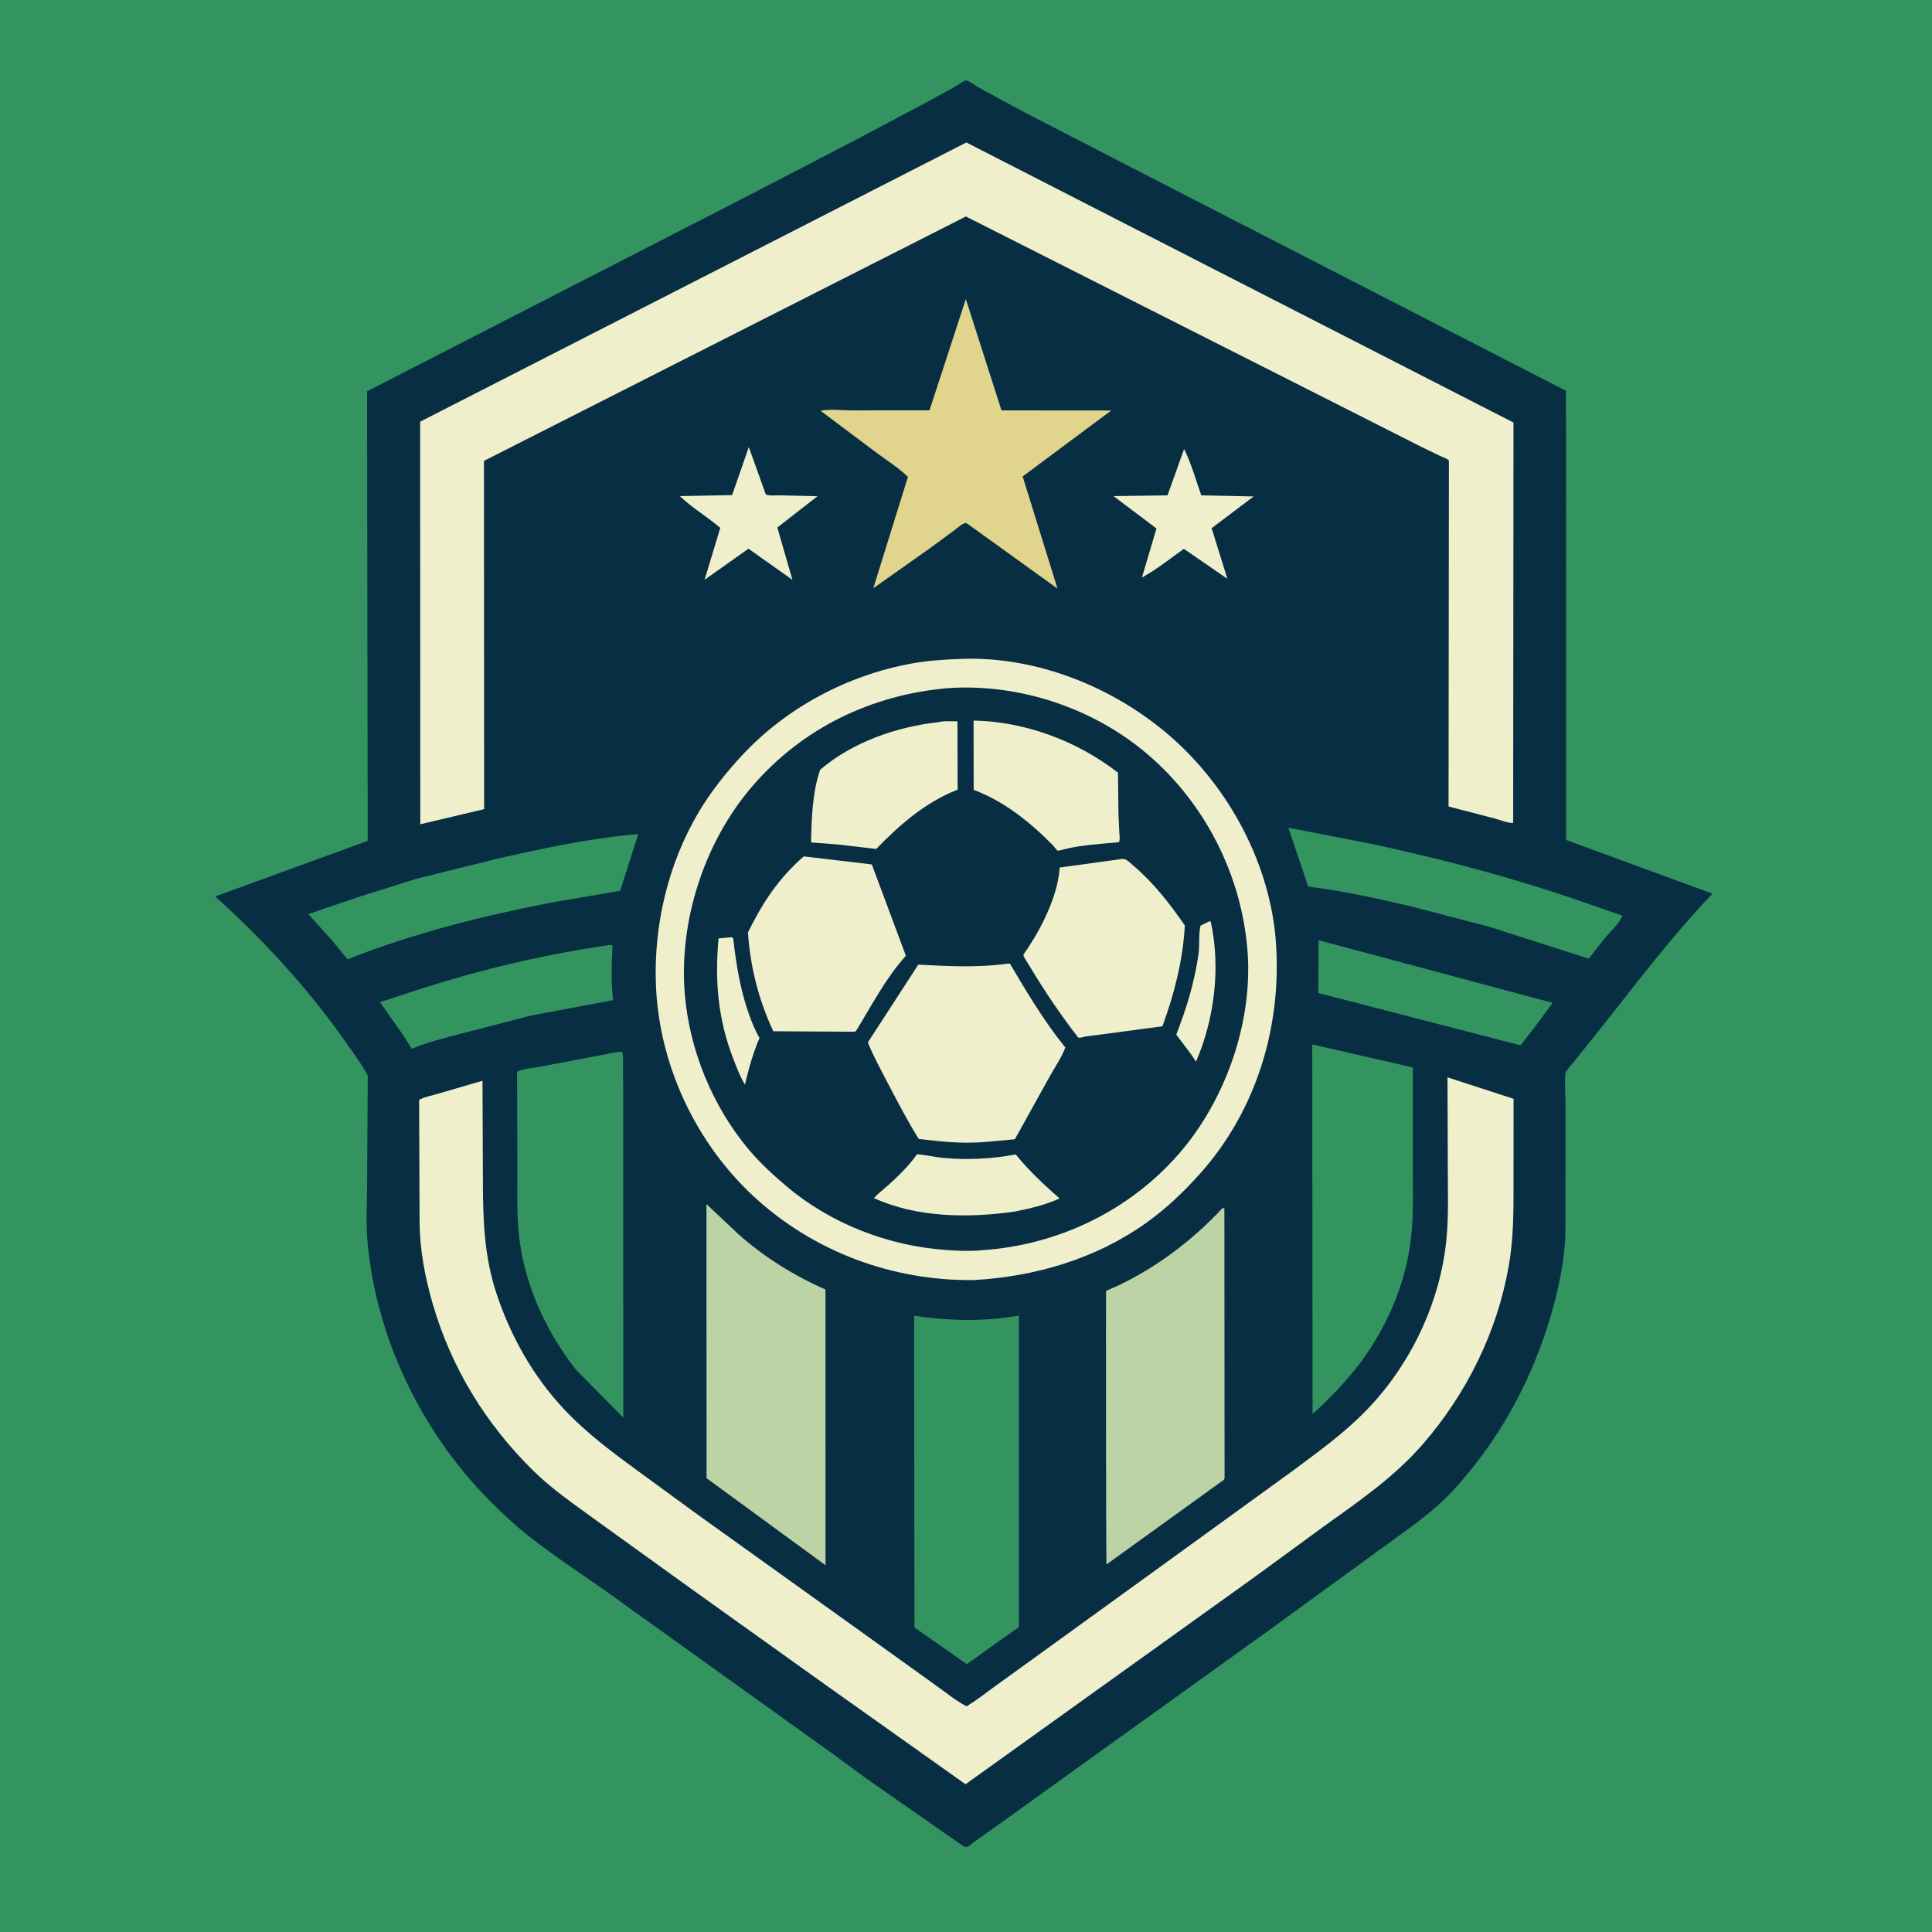
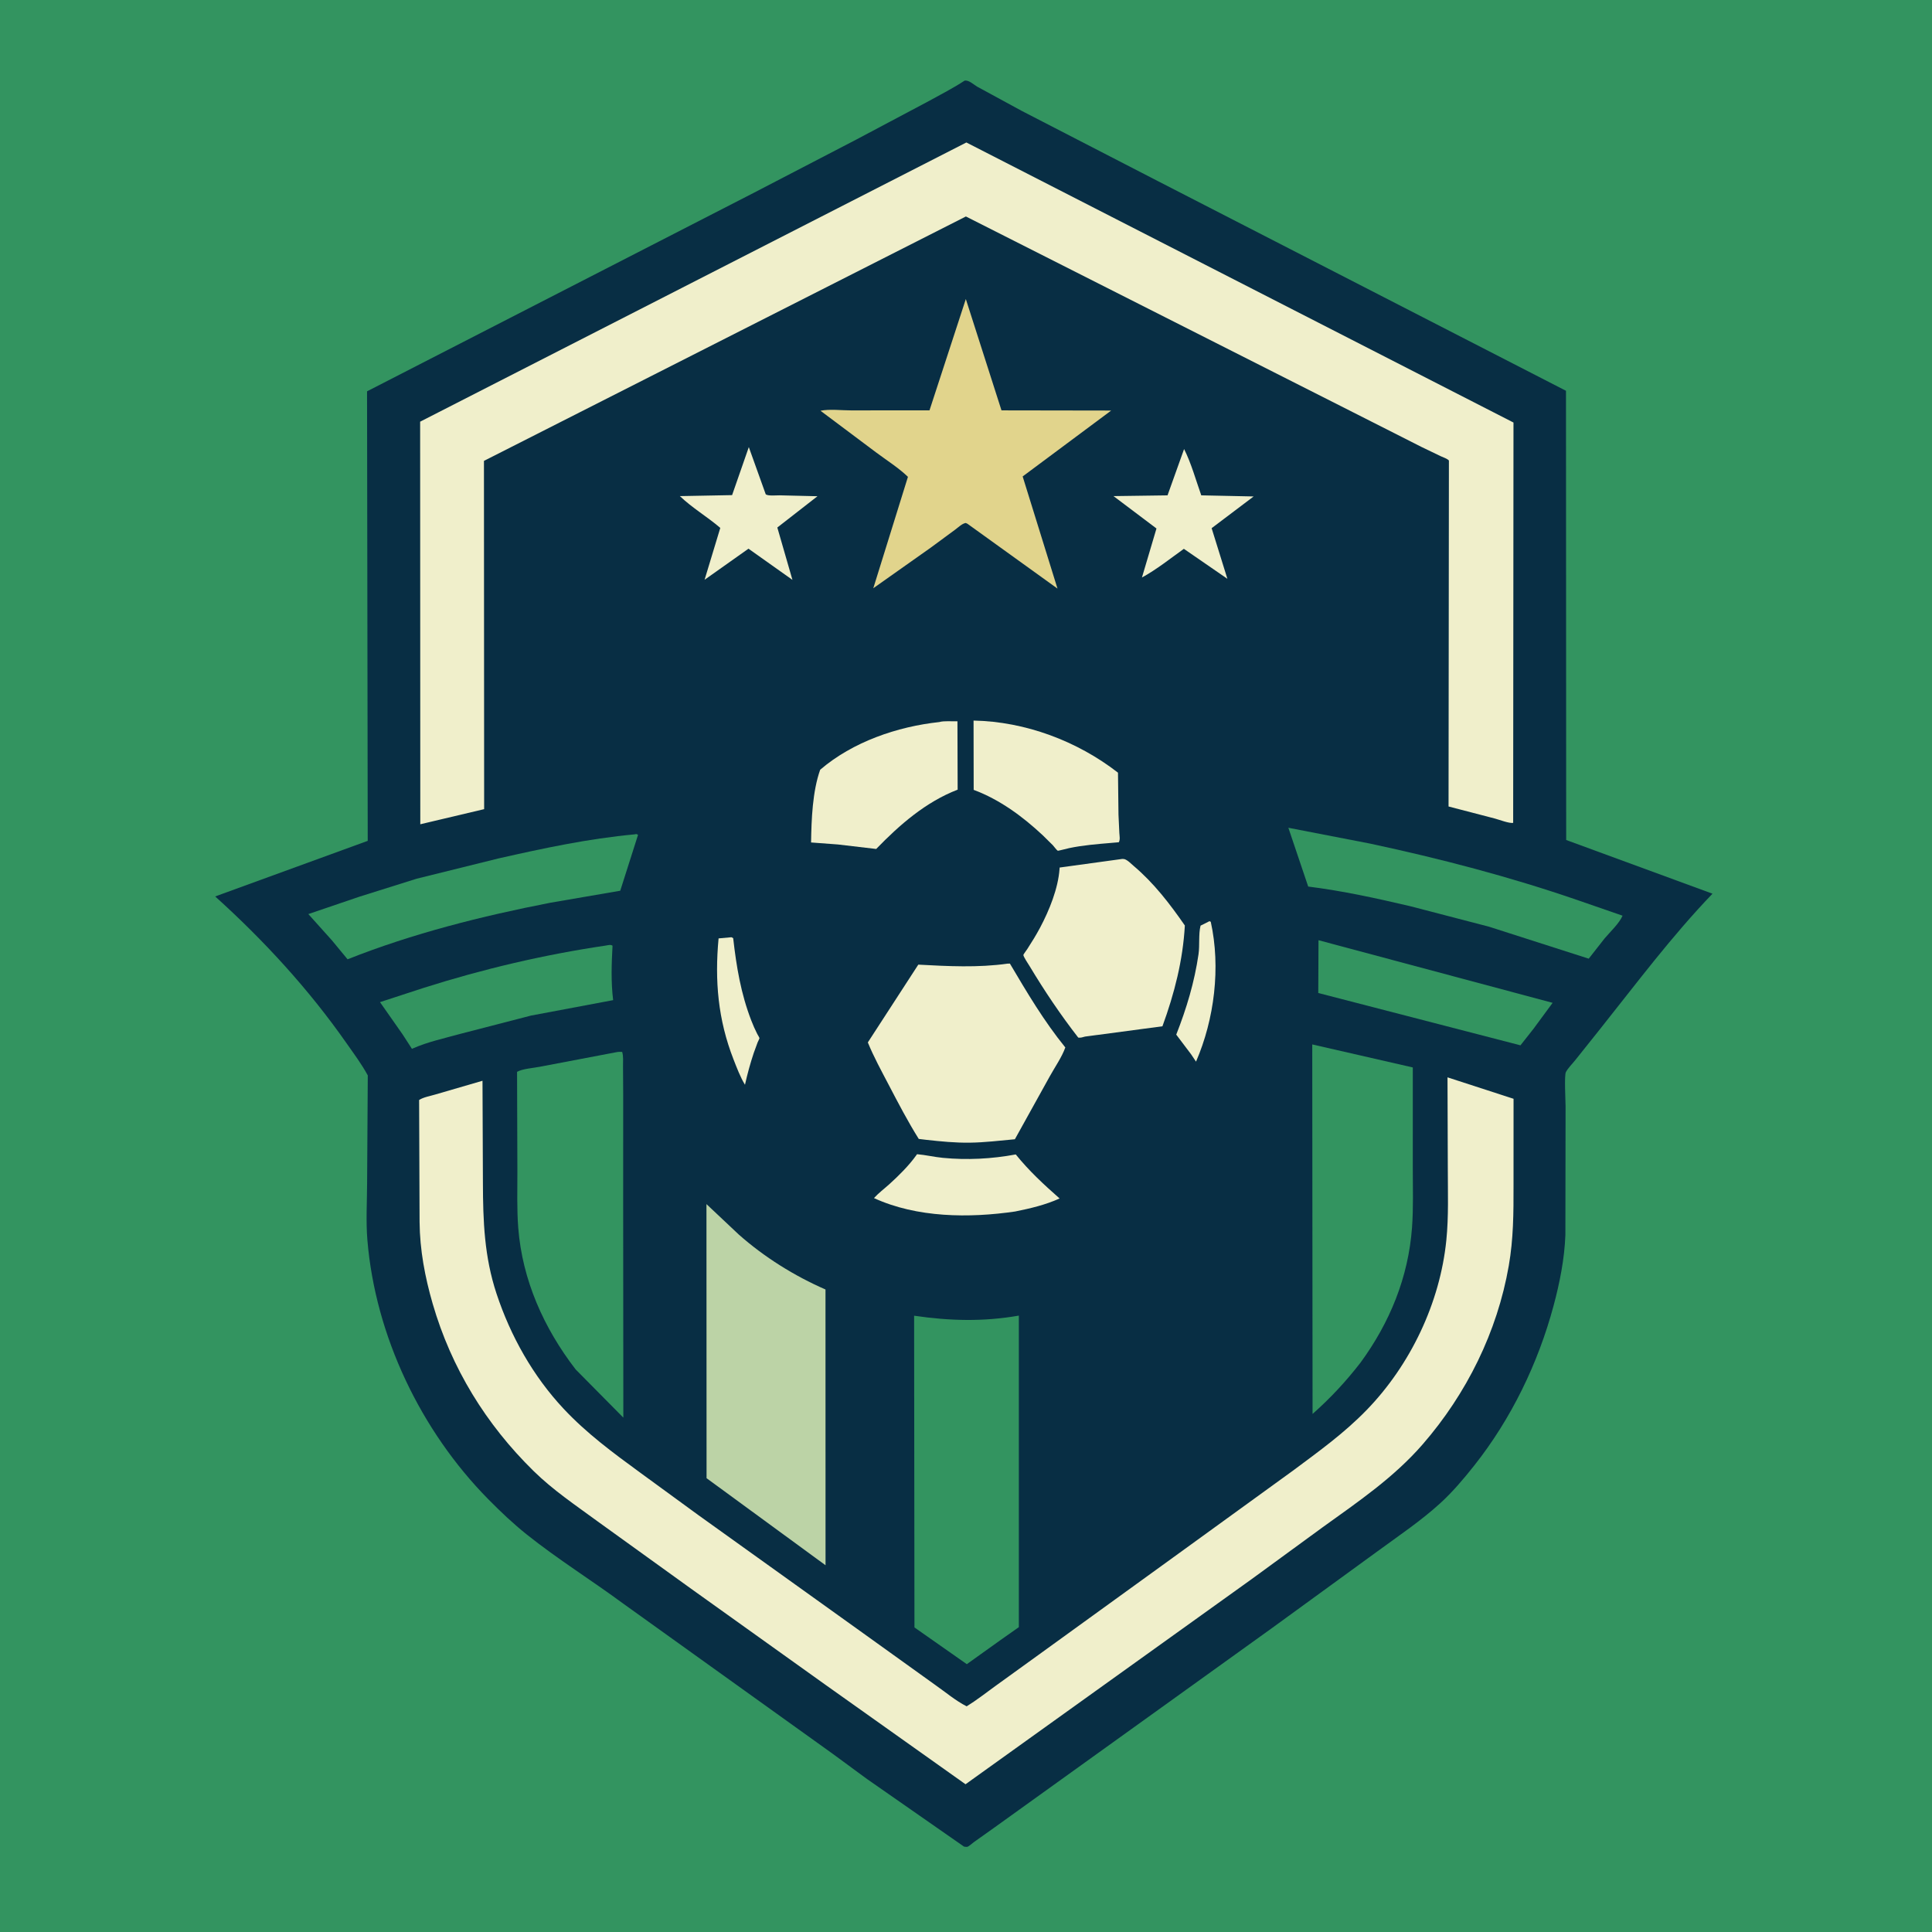
<svg xmlns="http://www.w3.org/2000/svg" version="1.1" style="display: block;" viewBox="0 0 2048 2048" width="1024" height="1024">
  <path transform="translate(0,0)" fill="rgb(51,148,96)" d="M -0 -0 L 2048 0 L 2048 2048 L -0 2048 L -0 -0 z" />
  <path transform="translate(0,0)" fill="rgb(8,46,68)" d="M 1022.49 85.5 C 1026.8 84.573 1031.9 89.464 1035.76 91.816 L 1083.19 117.604 L 1227.01 191.777 L 1660.01 414.246 L 1660.22 890.436 L 1815.32 947.355 C 1772.07 992.377 1734.85 1042.22 1696.01 1091 L 1670.03 1123.56 C 1666.91 1127.51 1662.16 1132.16 1659.89 1136.5 C 1658.08 1139.95 1659.56 1167.24 1659.57 1172.96 L 1659.37 1309.22 C 1658.39 1334.63 1653.38 1359.81 1646.8 1384.31 C 1630.49 1445.08 1601.97 1503.98 1562.81 1553.44 C 1551.68 1567.5 1539.97 1581.39 1526.7 1593.5 C 1506.18 1612.23 1482.72 1627.94 1460.34 1644.35 L 1348.09 1726.02 L 1054.82 1936.76 L 1032.49 1952.63 C 1031 1953.7 1026.96 1957.32 1025.5 1957.67 C 1024.34 1957.95 1023.12 1957.56 1021.92 1957.5 L 919.08 1885.83 L 882.468 1858.93 L 660.805 1700.01 C 627.164 1675.2 591.335 1652.89 558.655 1626.84 C 544.038 1615.19 530.705 1602.54 517.594 1589.24 C 446.186 1516.84 397.892 1416.27 389.447 1314.47 C 387.815 1294.79 389.068 1274.18 389.148 1254.37 L 389.861 1139.98 C 383.541 1128.23 374.888 1116.66 367.252 1105.74 C 327.363 1048.71 279.751 996.855 228.099 950.276 L 389.804 891.337 L 389.084 414.825 L 798.625 204.611 L 907.739 147.934 L 984.581 107.137 C 997.34 100.067 1010.29 93.523 1022.49 85.5 z" />
  <path transform="translate(0,0)" fill="rgb(240,239,203)" d="M 1255.18 476.017 C 1262.77 491.028 1267.74 509.158 1273.39 525.086 L 1328.92 526.259 L 1284.38 559.892 L 1301.08 613.563 L 1254.94 581.776 C 1240.76 591.93 1225.78 603.884 1210.51 612.179 L 1225.91 560.222 L 1180.36 525.89 L 1237.63 525.102 L 1255.18 476.017 z" />
  <path transform="translate(0,0)" fill="rgb(240,239,203)" d="M 793.773 473.94 L 811.729 524.019 C 814.301 525.949 823.162 525.014 826.584 525.068 L 866.569 526.028 L 823.997 559.187 L 840.025 614.695 L 793.424 581.631 L 746.872 614.595 L 763.538 559.587 C 749.834 547.845 733.683 538.376 720.698 525.893 L 776.058 524.844 L 793.773 473.94 z" />
  <path transform="translate(0,0)" fill="rgb(51,148,96)" d="M 1397.67 996.658 L 1645.84 1063.05 L 1625.73 1090.35 L 1611.76 1108.09 L 1397.42 1052.62 L 1397.67 996.658 z" />
  <path transform="translate(0,0)" fill="rgb(51,148,96)" d="M 641.956 1002.36 C 644.537 1002.02 647.146 1000.96 649.309 1002.5 C 648.268 1021.91 647.573 1040.82 649.959 1060.19 L 562.907 1076.55 L 488 1095.93 C 471.527 1100.51 453.304 1104.43 437.722 1111.35 L 436.689 1111.82 L 426.847 1096.6 L 402.805 1062.3 L 448.639 1047.34 C 511.761 1027.28 576.393 1012.04 641.956 1002.36 z" />
  <path transform="translate(0,0)" fill="rgb(51,148,96)" d="M 1365.72 877.476 L 1452.17 894.213 C 1526.78 910.169 1600.43 929.376 1672.58 954.262 L 1719.97 970.665 C 1716.6 978.711 1706.83 987.812 1701.04 994.657 L 1684.12 1016.23 L 1578.44 982.347 L 1495.11 960.66 C 1459.26 952.241 1423.31 944.364 1386.74 939.777 L 1365.72 877.476 z" />
  <path transform="translate(0,0)" fill="rgb(51,148,96)" d="M 672.569 884.477 C 674.625 884.161 674.503 883.772 676.347 885 L 657.485 944.213 L 583.5 956.925 C 510.986 971.022 437.174 989.551 368.437 1016.9 L 351.764 996.716 L 326.847 968.953 L 381.082 950.505 L 441.589 931.492 L 528.376 909.983 C 575.695 899.285 624.228 888.884 672.569 884.477 z" />
  <path transform="translate(0,0)" fill="rgb(225,212,140)" d="M 1023.82 317.001 L 1061.62 435.011 L 1177.91 435.196 L 1084.06 505.048 L 1120.98 623.93 L 1025.5 555.178 L 1023.72 554.388 C 1019.96 554.91 1015.79 559.039 1012.61 561.383 L 986.617 580.53 L 925.728 623.557 L 962.458 505.463 C 952.488 495.839 939.789 487.874 928.67 479.556 L 869.765 435.422 C 879.243 433.431 892.293 435.048 902.109 435.038 L 985.316 434.979 L 1023.82 317.001 z" />
  <path transform="translate(0,0)" fill="rgb(51,148,96)" d="M 1391.04 1107.14 L 1497.63 1131.54 L 1497.62 1237.98 C 1497.61 1258.95 1498.34 1280.36 1496.8 1301.27 C 1492.93 1354.02 1473.24 1402.01 1442.19 1444.46 C 1426.69 1464.46 1410.31 1482.11 1391.37 1498.84 L 1391.04 1107.14 z" />
  <path transform="translate(0,0)" fill="rgb(51,148,96)" d="M 653.574 1115.33 C 655.588 1114.92 657.456 1115 659.5 1115.02 C 660.993 1119.63 660.379 1125.38 660.428 1130.23 L 660.608 1160.06 L 660.586 1278.81 L 660.764 1502.75 L 610.215 1451.65 C 576.515 1407.94 553.681 1356.98 549.362 1301.57 C 547.813 1281.69 548.48 1261.27 548.448 1241.33 L 548.107 1136.19 C 553.838 1132.9 565.577 1132.15 572.435 1130.77 L 653.574 1115.33 z" />
-   <path transform="translate(0,0)" fill="rgb(188,211,166)" d="M 1296.05 1280.5 L 1297.9 1281.05 L 1298.1 1566.52 C 1297.95 1567.18 1297.9 1567.9 1297.52 1568.46 C 1296.95 1569.31 1293.85 1571.12 1292.88 1571.82 L 1278.34 1582.35 L 1172.93 1658.38 L 1172.89 1657.47 C 1172.34 1639.32 1172.31 1368.98 1172.48 1368.61 C 1172.74 1368.07 1183.88 1363.46 1185.36 1362.75 C 1227.3 1342.65 1264.42 1314.42 1296.05 1280.5 z" />
  <path transform="translate(0,0)" fill="rgb(188,211,166)" d="M 748.873 1276.4 L 783.15 1308.68 C 810.128 1332.57 842.024 1352.52 875.057 1366.9 L 875.111 1659.24 L 748.982 1566.94 L 748.873 1276.4 z" />
  <path transform="translate(0,0)" fill="rgb(51,148,96)" d="M 968.997 1394.72 C 1006.68 1400.22 1042.38 1401.2 1080.02 1394.6 L 1080.03 1724.83 L 1060.4 1738.67 L 1024.87 1764.09 L 969.36 1725.15 L 968.997 1394.72 z" />
  <path transform="translate(0,0)" fill="rgb(240,239,203)" d="M 1534.41 1142.03 L 1604.43 1164.76 L 1604.4 1256.82 C 1604.46 1285.79 1604.35 1313.13 1599.36 1341.78 C 1587.17 1411.87 1554.65 1477.44 1508.13 1531.01 C 1477.44 1566.35 1439.66 1591.89 1402 1619.01 L 1327.02 1673.78 L 1023.5 1891.39 L 873.998 1785.23 L 732.81 1684.28 L 633.578 1612.79 C 610.275 1595.69 586.418 1579.73 565.695 1559.41 C 515.162 1509.88 478.438 1450.19 458.675 1382.06 C 450.485 1353.82 445.031 1324.92 444.771 1295.45 L 444.283 1166.04 C 448.984 1162.96 456.411 1161.79 461.807 1160.12 L 511.472 1145.65 L 511.911 1253.77 C 512.031 1294.64 513.368 1332.17 526.372 1371.44 C 541.236 1416.33 565.069 1458.74 597.424 1493.31 C 621.956 1519.52 649.801 1540.01 678.676 1561.1 L 740.031 1605.89 L 908.806 1726.83 L 991.539 1786.22 C 1002.1 1793.63 1013.24 1803.01 1024.71 1808.78 C 1035.26 1802.27 1045.09 1794.54 1055.13 1787.26 L 1100.6 1754.43 L 1243.5 1651.04 L 1370.97 1558.67 C 1398.28 1538.29 1424.77 1519.32 1448.62 1494.75 C 1495.11 1446.88 1526.51 1381.06 1533.18 1314.63 C 1535.71 1289.53 1534.74 1263.94 1534.74 1238.74 L 1534.41 1142.03 z" />
  <path transform="translate(0,0)" fill="rgb(240,239,203)" d="M 1024.39 151.031 L 1604.36 447.903 L 1604.02 872.23 C 1600.22 873.151 1589.2 868.911 1584.94 867.779 L 1535.52 854.902 L 1535.9 488.151 C 1533.88 486.034 1530.14 484.935 1527.47 483.705 L 1507 473.861 L 1434.45 437.115 L 1023.89 229.471 L 513.004 488.558 L 513.213 857.738 L 445.531 873.759 L 445.366 447.002 L 1024.39 151.031 z" />
-   <path transform="translate(0,0)" fill="rgb(240,239,203)" d="M 1019.53 698.437 C 1099.34 695.599 1180.84 728.564 1240.5 780.468 C 1303.34 835.138 1347.27 917.271 1352.68 1001 C 1358.38 1089.19 1331.66 1177.15 1272.51 1243.64 C 1255.29 1262.99 1236.44 1281 1215.33 1296.08 C 1161.83 1334.3 1097.67 1353.25 1032.52 1356.9 C 946.675 1358.1 862.886 1327.19 799.5 1268.76 C 737.336 1211.47 698.571 1128.53 695.3 1044 C 692.848 980.64 708.193 915.762 740.549 861.069 C 753.348 839.434 769.864 818.708 786.985 800.332 C 833.822 750.064 898.105 715.951 965.544 703.515 C 983.525 700.199 1001.29 699.086 1019.53 698.437 z" />
  <path transform="translate(0,0)" fill="rgb(8,46,68)" d="M 1005.4 729.41 C 1080.76 724.411 1159.23 750.62 1216.58 799.652 C 1277.75 851.95 1316.37 928.207 1322.45 1008.49 C 1328.17 1083.88 1298.99 1166.47 1249.62 1223.15 C 1196.95 1283.61 1121.46 1319.75 1041.75 1325.21 L 1039.6 1325.43 C 1027.52 1326.53 1015.07 1325.87 1003 1325.04 C 941.574 1320.78 880.666 1297.23 833.496 1257.33 C 819.592 1245.56 805.486 1232.6 793.747 1218.62 C 755.228 1172.73 730.77 1113.07 725.876 1053.41 C 719.587 976.735 746.349 893.634 796.253 834.886 C 849.646 772.032 923.579 736.332 1005.4 729.41 z" />
  <path transform="translate(0,0)" fill="rgb(240,239,203)" d="M 1282.07 976.5 L 1283.46 977.132 C 1294.14 1025.46 1287.33 1080.35 1267.83 1125.39 L 1262.56 1117.53 L 1246.87 1096.75 C 1257.82 1068.85 1266.15 1041.25 1270.48 1011.5 C 1271.86 1001.98 1270.34 990.17 1272.65 981.222 L 1282.07 976.5 z" />
  <path transform="translate(0,0)" fill="rgb(240,239,203)" d="M 775.343 993.5 L 777.209 994.5 C 780.637 1024.74 785.348 1053.17 796.368 1081.72 C 798.248 1086.58 800.325 1091.36 802.7 1096.01 C 803.095 1096.78 805.02 1099.85 805.055 1100.5 C 805.083 1101 803.394 1104.28 803.114 1104.95 L 799.028 1116.13 C 795.316 1127.25 792.251 1138.45 789.711 1149.89 C 784.797 1141.9 780.981 1131.75 777.565 1123 C 761.072 1080.78 757.542 1039.59 761.72 994.746 L 775.343 993.5 z" />
  <path transform="translate(0,0)" fill="rgb(240,239,203)" d="M 972.089 1223.5 C 981.156 1224.27 990.215 1226.46 999.336 1227.35 C 1025.04 1229.87 1051.42 1228.48 1076.75 1223.75 C 1090.8 1241.19 1106.5 1255.68 1123.24 1270.44 C 1108.08 1277.25 1092.43 1280.93 1076.19 1284.22 C 1027.53 1291.36 971.852 1290.92 926.44 1270.01 C 931.314 1264.65 937.421 1260.1 942.802 1255.22 C 952.787 1246.17 963.347 1235.74 971.196 1224.77 L 972.089 1223.5 z" />
  <path transform="translate(0,0)" fill="rgb(240,239,203)" d="M 995.665 765.41 C 1000.69 763.917 1009.47 764.799 1014.93 764.603 L 1015.15 837.074 C 981.325 850.105 953.652 874.288 928.801 899.939 L 888.243 895.178 L 859.77 893.052 C 860.152 868.623 861.234 839.048 869.423 815.95 C 903.906 786.415 951.04 770.227 995.665 765.41 z" />
  <path transform="translate(0,0)" fill="rgb(240,239,203)" d="M 1032.01 763.839 C 1086.77 764.826 1142.08 785.584 1185.11 819.068 L 1185.64 863.558 L 1186.54 882.901 C 1186.72 886.204 1187.6 889.911 1186 892.817 L 1177.25 893.574 C 1162.59 894.807 1147.93 895.999 1133.5 899.005 C 1132.32 899.251 1121.6 902.003 1121.34 901.858 C 1119.97 901.098 1117.32 897.335 1116.12 896.041 L 1105.3 885.377 C 1084.05 865.489 1059.61 847.503 1032.14 837.293 L 1032.01 763.839 z" />
  <path transform="translate(0,0)" fill="rgb(240,239,203)" d="M 1189.7 910.5 L 1191.7 910.647 C 1195.19 911.502 1199.09 915.681 1201.84 918.01 C 1223.16 936.05 1240.2 958.245 1255.99 981.071 C 1253.93 1018.04 1244.9 1053.25 1232.23 1087.9 L 1150.2 1098.81 C 1147.74 1099.51 1145.6 1100.26 1143 1099.91 C 1124.28 1075.82 1107.3 1050.56 1091.59 1024.42 C 1090.48 1022.56 1084.78 1014.13 1084.81 1012.26 C 1084.81 1011.73 1088.43 1006.87 1088.91 1006.12 C 1093.69 998.743 1098.4 991.115 1102.53 983.351 C 1112.26 965.038 1121.68 941.916 1123.16 921.033 L 1123.25 919.633 L 1189.7 910.5 z" />
-   <path transform="translate(0,0)" fill="rgb(240,239,203)" d="M 852.012 907.818 L 924.17 916.34 L 960.266 1013.11 C 938.716 1037.15 923.901 1065.98 907.181 1093.27 L 904.25 1093.67 L 819.712 1093.18 C 804.122 1059.57 795.365 1025.4 792.859 988.437 C 808.155 957.195 825.525 930.77 852.012 907.818 z" />
  <path transform="translate(0,0)" fill="rgb(240,239,203)" d="M 1068.06 1021.5 L 1070.54 1021.44 C 1088.84 1052.38 1106.56 1082.34 1129.28 1110.35 C 1125.67 1120.53 1118.12 1131.34 1112.85 1140.88 L 1075.82 1207.65 C 1059.83 1209.11 1044.08 1211.07 1028 1211.28 C 1012.58 1211.48 997.54 1210 982.242 1208.31 L 973.921 1207.31 C 962.335 1188.82 952.145 1169.27 942.05 1149.93 C 934.394 1135.27 926.177 1120.33 919.941 1105.01 L 973.435 1022.56 C 1004.95 1024.25 1036.71 1025.93 1068.06 1021.5 z" />
</svg>